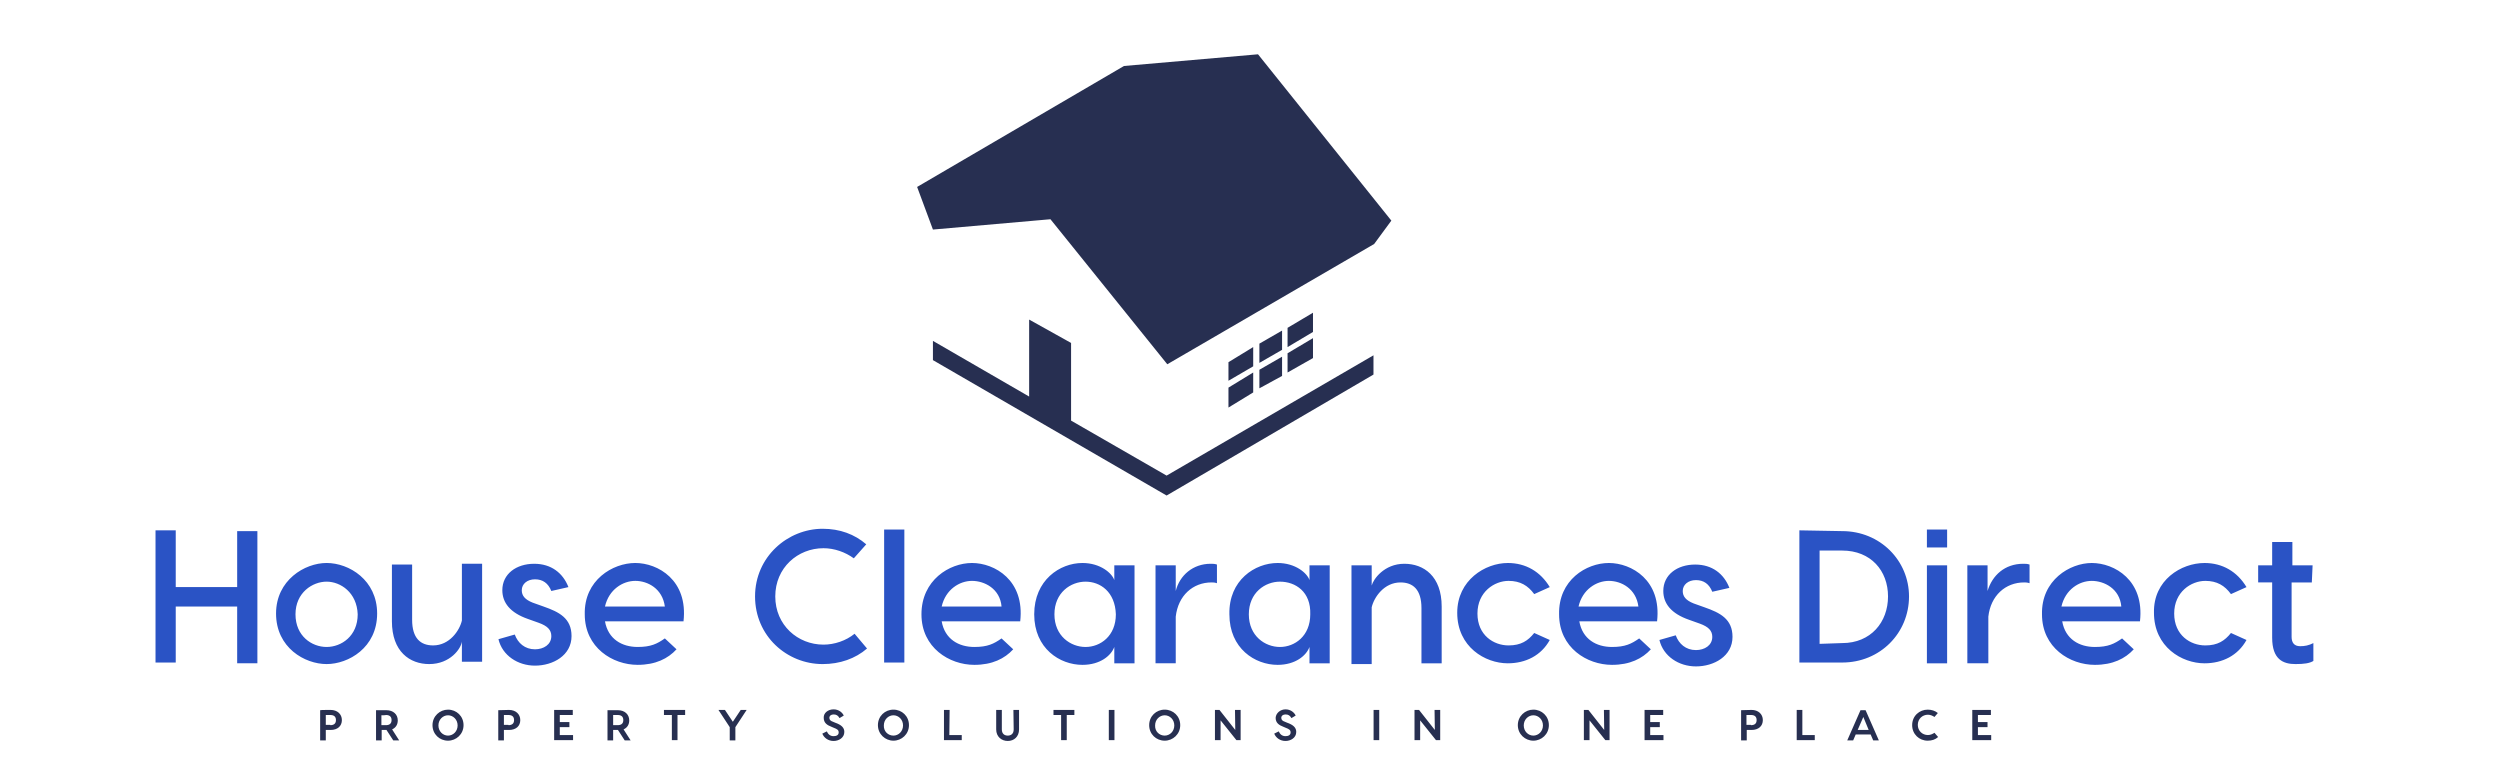
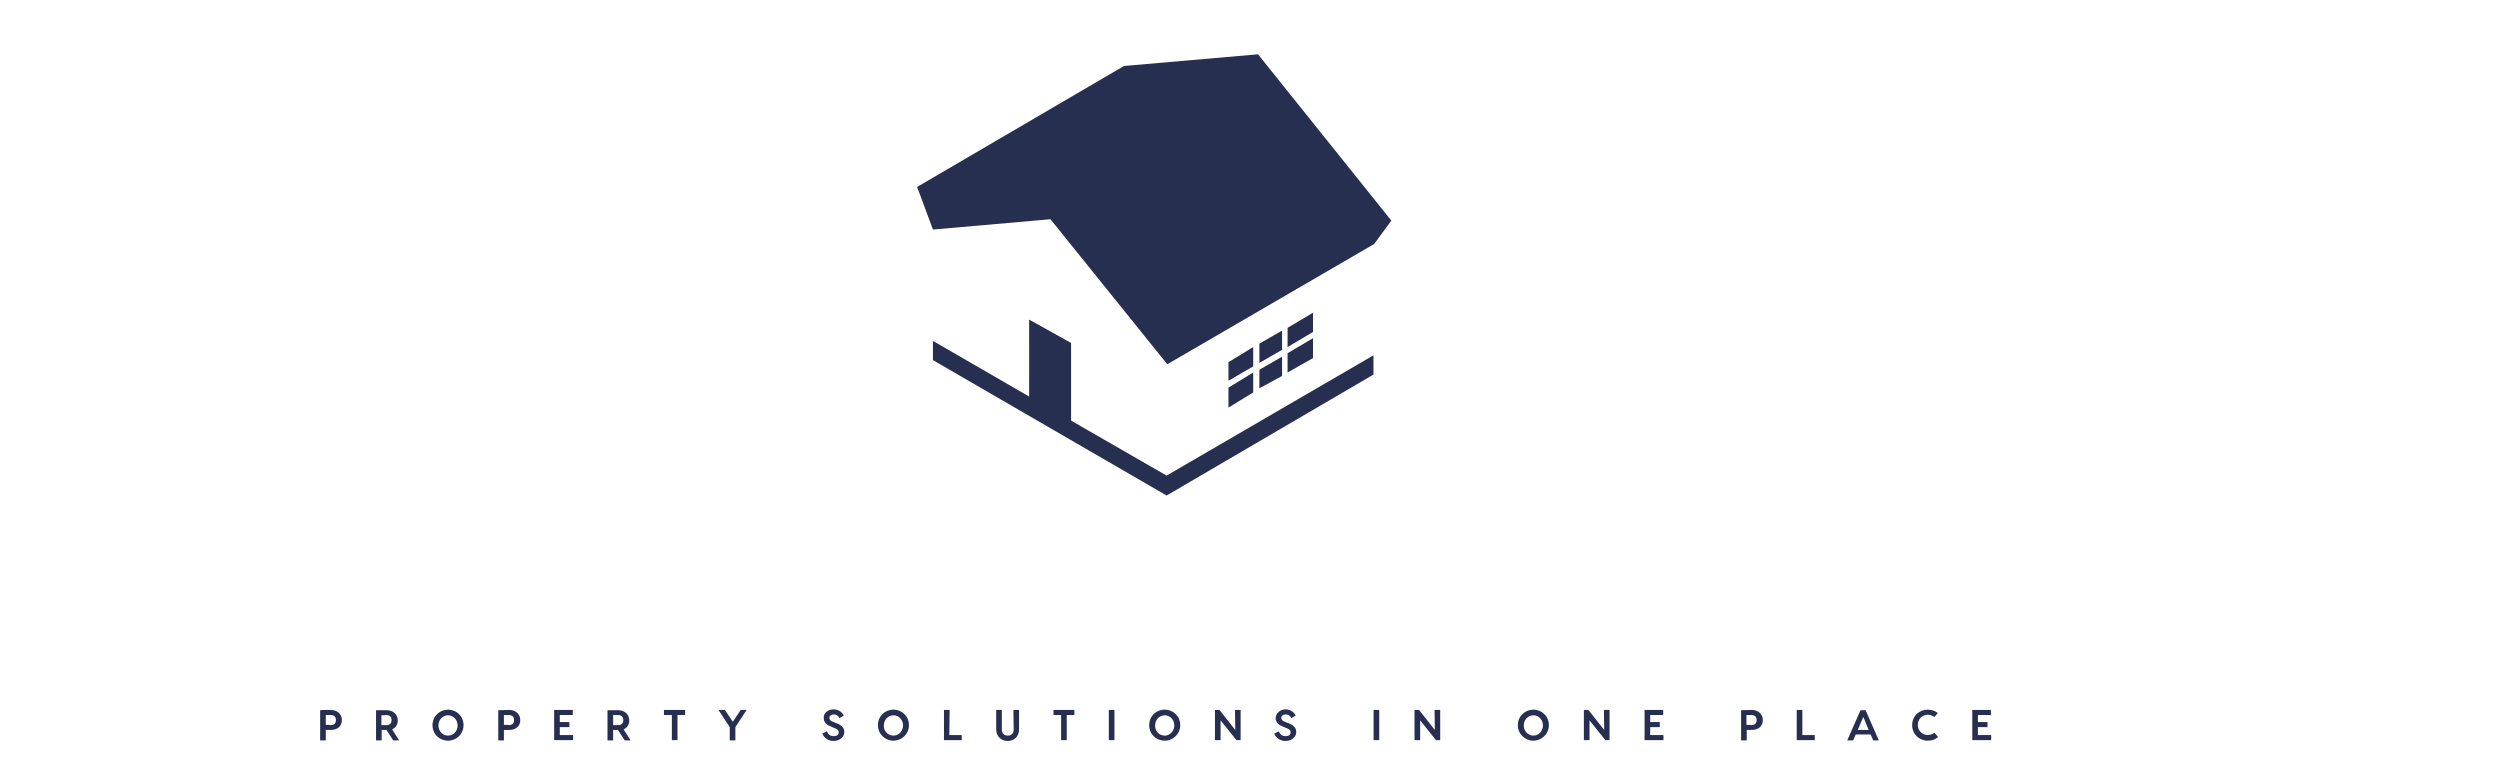
<svg xmlns="http://www.w3.org/2000/svg" xml:space="preserve" id="Layer_1" x="0" y="0" style="enable-background:new 0 0 321.5 100.4" version="1.1" viewBox="0 0 321.5 100.4">
  <style>.st0{fill:#272f51}.st1{fill:#2a53c5}</style>
  <g id="SvgjsG1014">
    <path d="M150.025 61.162 137.74 54.09v-9.987l-5.392-3.006v9.9l-12.373-7.16v2.475l30.05 17.412 26.604-15.556v-2.475z" class="st0" />
    <path d="m161.78 6.982-17.235 1.503-26.603 15.555 2.033 5.48 15.113-1.326 15.026 18.65 26.603-15.468 2.21-3.005zM161.957 44.192v2.475l2.917-1.68v-2.474zM161.957 49.937l2.917-1.591v-2.475l-2.917 1.68zM165.58 44.634l3.271-1.945v-2.474l-3.27 1.944zM161.162 47.109v-2.475l-3.182 1.944v2.387zM165.58 45.43v2.474l3.271-1.856v-2.563zM161.162 47.904l-3.182 1.944v2.564l3.182-1.945z" class="st0" />
  </g>
  <path id="SvgjsG1016" d="M21.9-92.6c2.4 0 4 1.5 4 3.6s-1.5 3.5-4 3.5h-1.7v3.7h-2v-10.7c0-.1 3.7-.1 3.7-.1zm-.1 5.4c1.2 0 2-.5 2-1.8s-.8-1.8-2-1.8h-1.6v3.5h1.6v.1zm24.4 5.4h-2.1l-2.4-3.7H40v3.7h-2v-10.7h3.7c2.4 0 4 1.5 4 3.6 0 1.5-.7 2.6-2 3.2l2.5 3.9zm-6.3-8.9v3.5h1.6c1.2 0 2-.5 2-1.8s-.8-1.8-2-1.8c0 .1-1.6.1-1.6.1zm23.6-2c3 0 5.5 2.3 5.5 5.5s-2.6 5.5-5.5 5.5c-3 0-5.5-2.3-5.5-5.5s2.6-5.5 5.5-5.5zm0 9.2c1.8 0 3.4-1.5 3.4-3.6s-1.6-3.6-3.4-3.6-3.4 1.5-3.4 3.6 1.6 3.6 3.4 3.6zm21.6-9.1c2.4 0 4 1.5 4 3.6s-1.5 3.5-4 3.5h-1.8v3.7h-2v-10.7l3.8-.1zm-.2 5.4c1.2 0 2-.5 2-1.8s-.8-1.8-2-1.8h-1.6v3.5h1.6v.1zm18.2 3.5h4.7v1.8h-6.7v-10.7h6.6v1.8h-4.6v2.5h3.4v1.8h-3.4v2.8zm25.1 1.9h-2.1l-2.4-3.7H122v3.7h-2v-10.7h3.7c2.4 0 4 1.5 4 3.6 0 1.5-.7 2.6-2 3.2l2.5 3.9zm-6.2-8.9v3.5h1.6c1.2 0 2-.5 2-1.8s-.8-1.8-2-1.8H122v.1zm25.5-1.9v1.8h-2.7v8.9h-2v-8.9H140v-1.8h7.5zm21.8 0-4 6.1v4.7h-2v-4.7l-4-6.1h2.3l2.8 4.2 2.8-4.2h2.1zm30.8-.2c1.8 0 3.1 1.1 3.6 2.2l-1.5.9c-.5-.9-1.1-1.3-2.1-1.3-.9 0-1.5.5-1.5 1.2s.4 1.1 1.3 1.4l.7.3c2.3.8 3.3 1.8 3.3 3.3 0 2.1-2 3.2-3.8 3.2-1.9 0-3.4-1.1-4-2.6l1.6-.8c.4.9 1.1 1.7 2.4 1.7 1 0 1.8-.4 1.8-1.3s-.5-1.2-1.8-1.7l-.7-.3c-1.6-.6-2.8-1.4-2.8-3.2-.1-1.7 1.5-3 3.5-3zm21.2.1c3 0 5.5 2.3 5.5 5.5s-2.6 5.5-5.5 5.5-5.5-2.3-5.5-5.5 2.5-5.5 5.5-5.5zm0 9.2c1.8 0 3.4-1.5 3.4-3.6s-1.6-3.6-3.4-3.6c-1.8 0-3.4 1.5-3.4 3.6-.1 2.1 1.5 3.6 3.4 3.6zm19.8-.2h4.4v1.8h-6.3v-10.7h2l-.1 8.9zm22.7-8.9h2v6.9c0 2.6-1.8 4.1-4 4.1s-4.1-1.5-4.1-4.1v-6.9h2v6.9c0 1.7 1.1 2.2 2.1 2.2s2.1-.5 2.1-2.2l-.1-6.9zm21.6 0v1.8h-2.7v8.9h-2v-8.9H278v-1.8h7.4zm14.2 0v10.7h-2v-10.7h2zm17.8-.1c3 0 5.5 2.3 5.5 5.5s-2.6 5.5-5.5 5.5c-3 0-5.5-2.3-5.5-5.5s2.5-5.5 5.5-5.5zm0 9.2c1.8 0 3.4-1.5 3.4-3.6s-1.6-3.6-3.4-3.6-3.4 1.5-3.4 3.6c-.1 2.1 1.5 3.6 3.4 3.6zm24.9-9.1h2v10.7h-1.5l-5.6-7v7h-2v-10.7h1.6l5.6 7.1-.1-7.1zm17.9-.2c1.8 0 3.1 1.1 3.6 2.2l-1.5.9c-.5-.9-1.1-1.3-2.1-1.3-.9 0-1.5.5-1.5 1.2s.4 1.1 1.3 1.4l.7.3c2.3.8 3.3 1.8 3.3 3.3 0 2.1-2 3.2-3.8 3.2-1.9 0-3.4-1.1-4-2.6l1.6-.8c.4.9 1.1 1.7 2.4 1.7 1 0 1.8-.4 1.8-1.3s-.5-1.2-1.8-1.7l-.7-.3c-1.6-.6-2.8-1.4-2.8-3.2.1-1.7 1.7-3 3.5-3zm33.2.2v10.7h-2v-10.7h2zm19.6 0h2v10.7h-1.5l-5.6-7v7h-2v-10.7h1.6l5.6 7.1-.1-7.1zm35-.1c3 0 5.5 2.3 5.5 5.5s-2.6 5.5-5.5 5.5-5.5-2.3-5.5-5.5 2.6-5.5 5.5-5.5zm0 9.2c1.8 0 3.4-1.5 3.4-3.6s-1.6-3.6-3.4-3.6-3.4 1.5-3.4 3.6 1.6 3.6 3.4 3.6zm25-9.1h2v10.7h-1.5l-5.6-7v7h-2v-10.7h1.6l5.6 7.1-.1-7.1zm16.4 8.9h4.7v1.8h-6.7v-10.7h6.6v1.8h-4.6v2.5h3.4v1.8h-3.4v2.8zm35.9-8.9c2.4 0 4 1.5 4 3.6s-1.5 3.5-4 3.5h-1.7v3.7h-2v-10.7l3.7-.1zm-.2 5.4c1.2 0 2-.5 2-1.8s-.8-1.8-2-1.8h-1.6v3.5h1.6v.1zm18.2 3.5h4.4v1.8h-6.4v-10.7h2v8.9zm25.1 1.9-.9-2.1h-5.3l-.9 2.1h-2.1l4.7-10.7h1.8l4.7 10.7h-2zm-5.5-3.7h3.9l-1.9-4.6-2 4.6zm28.5 2.5c-1 .9-2.2 1.3-3.7 1.3-3 0-5.5-2.3-5.5-5.5 0-3.3 2.6-5.5 5.5-5.5 1.4 0 2.6.4 3.6 1.2l-1.2 1.4c-.6-.4-1.4-.8-2.3-.8-2 0-3.6 1.5-3.6 3.6s1.6 3.6 3.6 3.6c.9 0 1.7-.4 2.3-.8l1.3 1.5zm14.1-.7h4.7v1.8h-6.7v-10.7h6.6v1.8h-4.6v2.5h3.4v1.8h-3.4v2.8z" class="st0" transform="matrix(.363 0 0 .363 34.564 124.91)" />
-   <path d="M30.5 68.3h2.6v17h-2.6V78h-7.9v7.2H20v-17h2.6v7.3h7.9v-7.2zM42 72.4c2.9 0 6.5 2.2 6.5 6.5 0 4.4-3.7 6.5-6.5 6.5s-6.5-2.1-6.5-6.5c0-4.3 3.7-6.5 6.5-6.5zm0 2.4c-1.8 0-4 1.4-4 4.2 0 2.8 2.1 4.2 4 4.2s4-1.4 4-4.2c-.1-2.8-2.2-4.2-4-4.2zm13.2 10.6c-2.5 0-4.8-1.6-4.8-5.5v-7.3H53v7.1c0 2.4 1.1 3.3 2.7 3.3 2.1 0 3.4-1.9 3.7-3.2v-7.3H62v12.6h-2.6v-2.6c-.1.9-1.5 2.9-4.2 2.9zM70.9 76c-.4-1-1.1-1.5-2.1-1.5s-1.7.6-1.7 1.4c0 .7.4 1.2 1.4 1.6l1.4.5c2 .7 3.6 1.5 3.6 3.8 0 2.5-2.4 3.8-4.7 3.8-2.2 0-4.2-1.3-4.7-3.4l2.1-.6c.4 1.1 1.3 1.9 2.6 1.9 1.1 0 2.1-.6 2.1-1.7 0-.8-.5-1.3-1.6-1.7l-1.4-.5c-2.3-.8-3.3-2.1-3.3-3.7 0-2.1 1.8-3.4 4.1-3.4 2.2 0 3.7 1.2 4.4 3l-2.2.5zm10.8-3.6c2.9 0 6.8 2.2 6.2 7.5H77.8c.4 2.3 2.2 3.3 4.2 3.3 1.7 0 2.5-.4 3.5-1.1l1.5 1.4c-1.1 1.2-2.7 2-5 2-3.2 0-6.8-2.2-6.8-6.5-.1-4.4 3.6-6.6 6.5-6.6zm0 2.3c-1.6 0-3.4 1.1-3.9 3.3h7.7c-.3-2.3-2.2-3.3-3.8-3.3zm29.8 8.7c-1.5 1.3-3.5 2-5.7 2-4.6 0-8.7-3.6-8.7-8.7s4.2-8.7 8.7-8.7c2.2 0 4.1.7 5.6 2l-1.6 1.8c-1.1-.8-2.5-1.3-3.9-1.3-3.3 0-6.2 2.5-6.2 6.2s2.9 6.2 6.2 6.2c1.4 0 2.9-.5 4-1.4l1.6 1.9zm4.8-15.3v17.1h-2.6V68.1h2.6zm8.7 4.3c2.9 0 6.8 2.2 6.2 7.5h-10.1c.4 2.3 2.2 3.3 4.2 3.3 1.7 0 2.5-.4 3.5-1.1l1.5 1.4c-1.1 1.2-2.7 2-5 2-3.2 0-6.8-2.2-6.8-6.5 0-4.4 3.6-6.6 6.5-6.6zm0 2.3c-1.6 0-3.4 1.1-3.9 3.3h7.7c-.2-2.3-2.2-3.3-3.8-3.3zm14.2-2.3c2.3 0 3.8 1.3 4.1 2.2v-1.9h2.6v12.6h-2.6v-2.1c-.4 1.1-1.8 2.3-4.1 2.3-2.9 0-6.2-2.1-6.2-6.5s3.3-6.6 6.2-6.6zm.4 2.4c-1.9 0-4 1.4-4 4.2 0 2.8 2.1 4.2 4 4.2s3.9-1.4 3.9-4.2c-.1-2.9-2-4.2-3.9-4.2zm16.1-2.3c.3 0 .5 0 .8.1V75c-.3-.1-.5-.1-.7-.1-2.4 0-4.3 1.7-4.6 4.4v6h-2.6V72.7h2.6V76c.5-2 2.2-3.5 4.5-3.5zm8.6-.1c2.3 0 3.8 1.3 4.1 2.2v-1.9h2.6v12.6h-2.6v-2.1c-.4 1.1-1.8 2.3-4.1 2.3-2.9 0-6.2-2.1-6.2-6.5-.1-4.4 3.3-6.6 6.2-6.6zm.3 2.4c-1.9 0-4 1.4-4 4.2 0 2.8 2.1 4.2 4 4.2s3.9-1.4 3.9-4.2c.1-2.9-1.9-4.2-3.9-4.2zm16-2.3c2.5 0 4.8 1.6 4.8 5.5v7.3h-2.6v-7.1c0-2.4-1.1-3.3-2.7-3.3-2.1 0-3.4 1.9-3.7 3.2v7.3h-2.6V72.7h2.6v2.6c.2-.8 1.6-2.8 4.2-2.8zm13.3-.1c2.3 0 4.2 1.1 5.4 3.1l-2 .9c-.8-1.1-1.8-1.7-3.3-1.7-1.8 0-4 1.4-4 4.2s2.1 4.1 4 4.1c1.6 0 2.5-.6 3.3-1.6l2 .9c-1.1 2-3.1 3-5.4 3-2.9 0-6.5-2.1-6.5-6.5 0-4.2 3.6-6.4 6.5-6.4zm13 0c2.9 0 6.8 2.2 6.2 7.5h-10c.4 2.3 2.2 3.3 4.2 3.3 1.7 0 2.5-.4 3.5-1.1l1.5 1.4c-1.1 1.2-2.7 2-5 2-3.2 0-6.8-2.2-6.8-6.5-.1-4.4 3.5-6.6 6.4-6.6zm0 2.3c-1.6 0-3.4 1.1-3.9 3.3h7.7c-.3-2.3-2.2-3.3-3.8-3.3zm30-6.4c4.9 0 8.6 3.8 8.6 8.4 0 4.7-3.7 8.5-8.6 8.5h-5.5v-17l5.5.1zm0 14.4c3.7 0 5.9-2.7 5.9-6s-2.2-5.9-5.9-5.9H234v12l2.9-.1zm13.5-14.6v2.3h-2.6v-2.3h2.6zm0 4.6v12.6h-2.6V72.7h2.6zm9.8-.2c.3 0 .5 0 .8.1V75c-.3-.1-.5-.1-.7-.1-2.4 0-4.3 1.7-4.6 4.4v6H253V72.7h2.6V76c.6-2 2.2-3.5 4.6-3.5zm8.8-.1c2.9 0 6.8 2.2 6.2 7.5h-10c.4 2.3 2.2 3.3 4.2 3.3 1.7 0 2.5-.4 3.5-1.1l1.5 1.4c-1.1 1.2-2.7 2-5 2-3.2 0-6.8-2.2-6.8-6.5-.1-4.4 3.6-6.6 6.4-6.6zm0 2.3c-1.6 0-3.4 1.1-3.9 3.3h7.7c-.2-2.3-2.2-3.3-3.8-3.3zm14.5-2.3c2.3 0 4.2 1.1 5.4 3.1l-2 .9c-.8-1.1-1.8-1.7-3.3-1.7-1.8 0-4 1.4-4 4.2s2.1 4.1 4 4.1c1.6 0 2.5-.6 3.3-1.6l2 .9c-1.1 2-3.1 3-5.4 3-2.9 0-6.5-2.1-6.5-6.5-.1-4.2 3.5-6.4 6.5-6.4zm13.8 2.5h-2.6v7c0 .7.3 1.2 1.1 1.2.6 0 1.1-.1 1.7-.4V85c-.5.3-1.2.4-2.3.4-1.6 0-3-.6-3-3.4v-7.1h-1.8v-2.2h1.8v-3h2.6v3h2.6l-.1 2.2zM222.8 81.9c0 2.5-2.4 3.8-4.7 3.8-2.2 0-4.2-1.3-4.7-3.4l2.1-.6c.4 1.1 1.3 1.9 2.6 1.9 1.1 0 2.1-.6 2.1-1.7 0-.8-.5-1.3-1.6-1.7l-1.4-.5c-2.3-.8-3.3-2.1-3.3-3.7 0-2.1 1.8-3.4 4.1-3.4 2.2 0 3.7 1.2 4.4 3l-2.2.5c-.4-1-1.1-1.5-2.1-1.5s-1.7.6-1.7 1.4c0 .7.4 1.2 1.4 1.6l1.4.5c2 .7 3.6 1.5 3.6 3.8" class="st1" />
</svg>